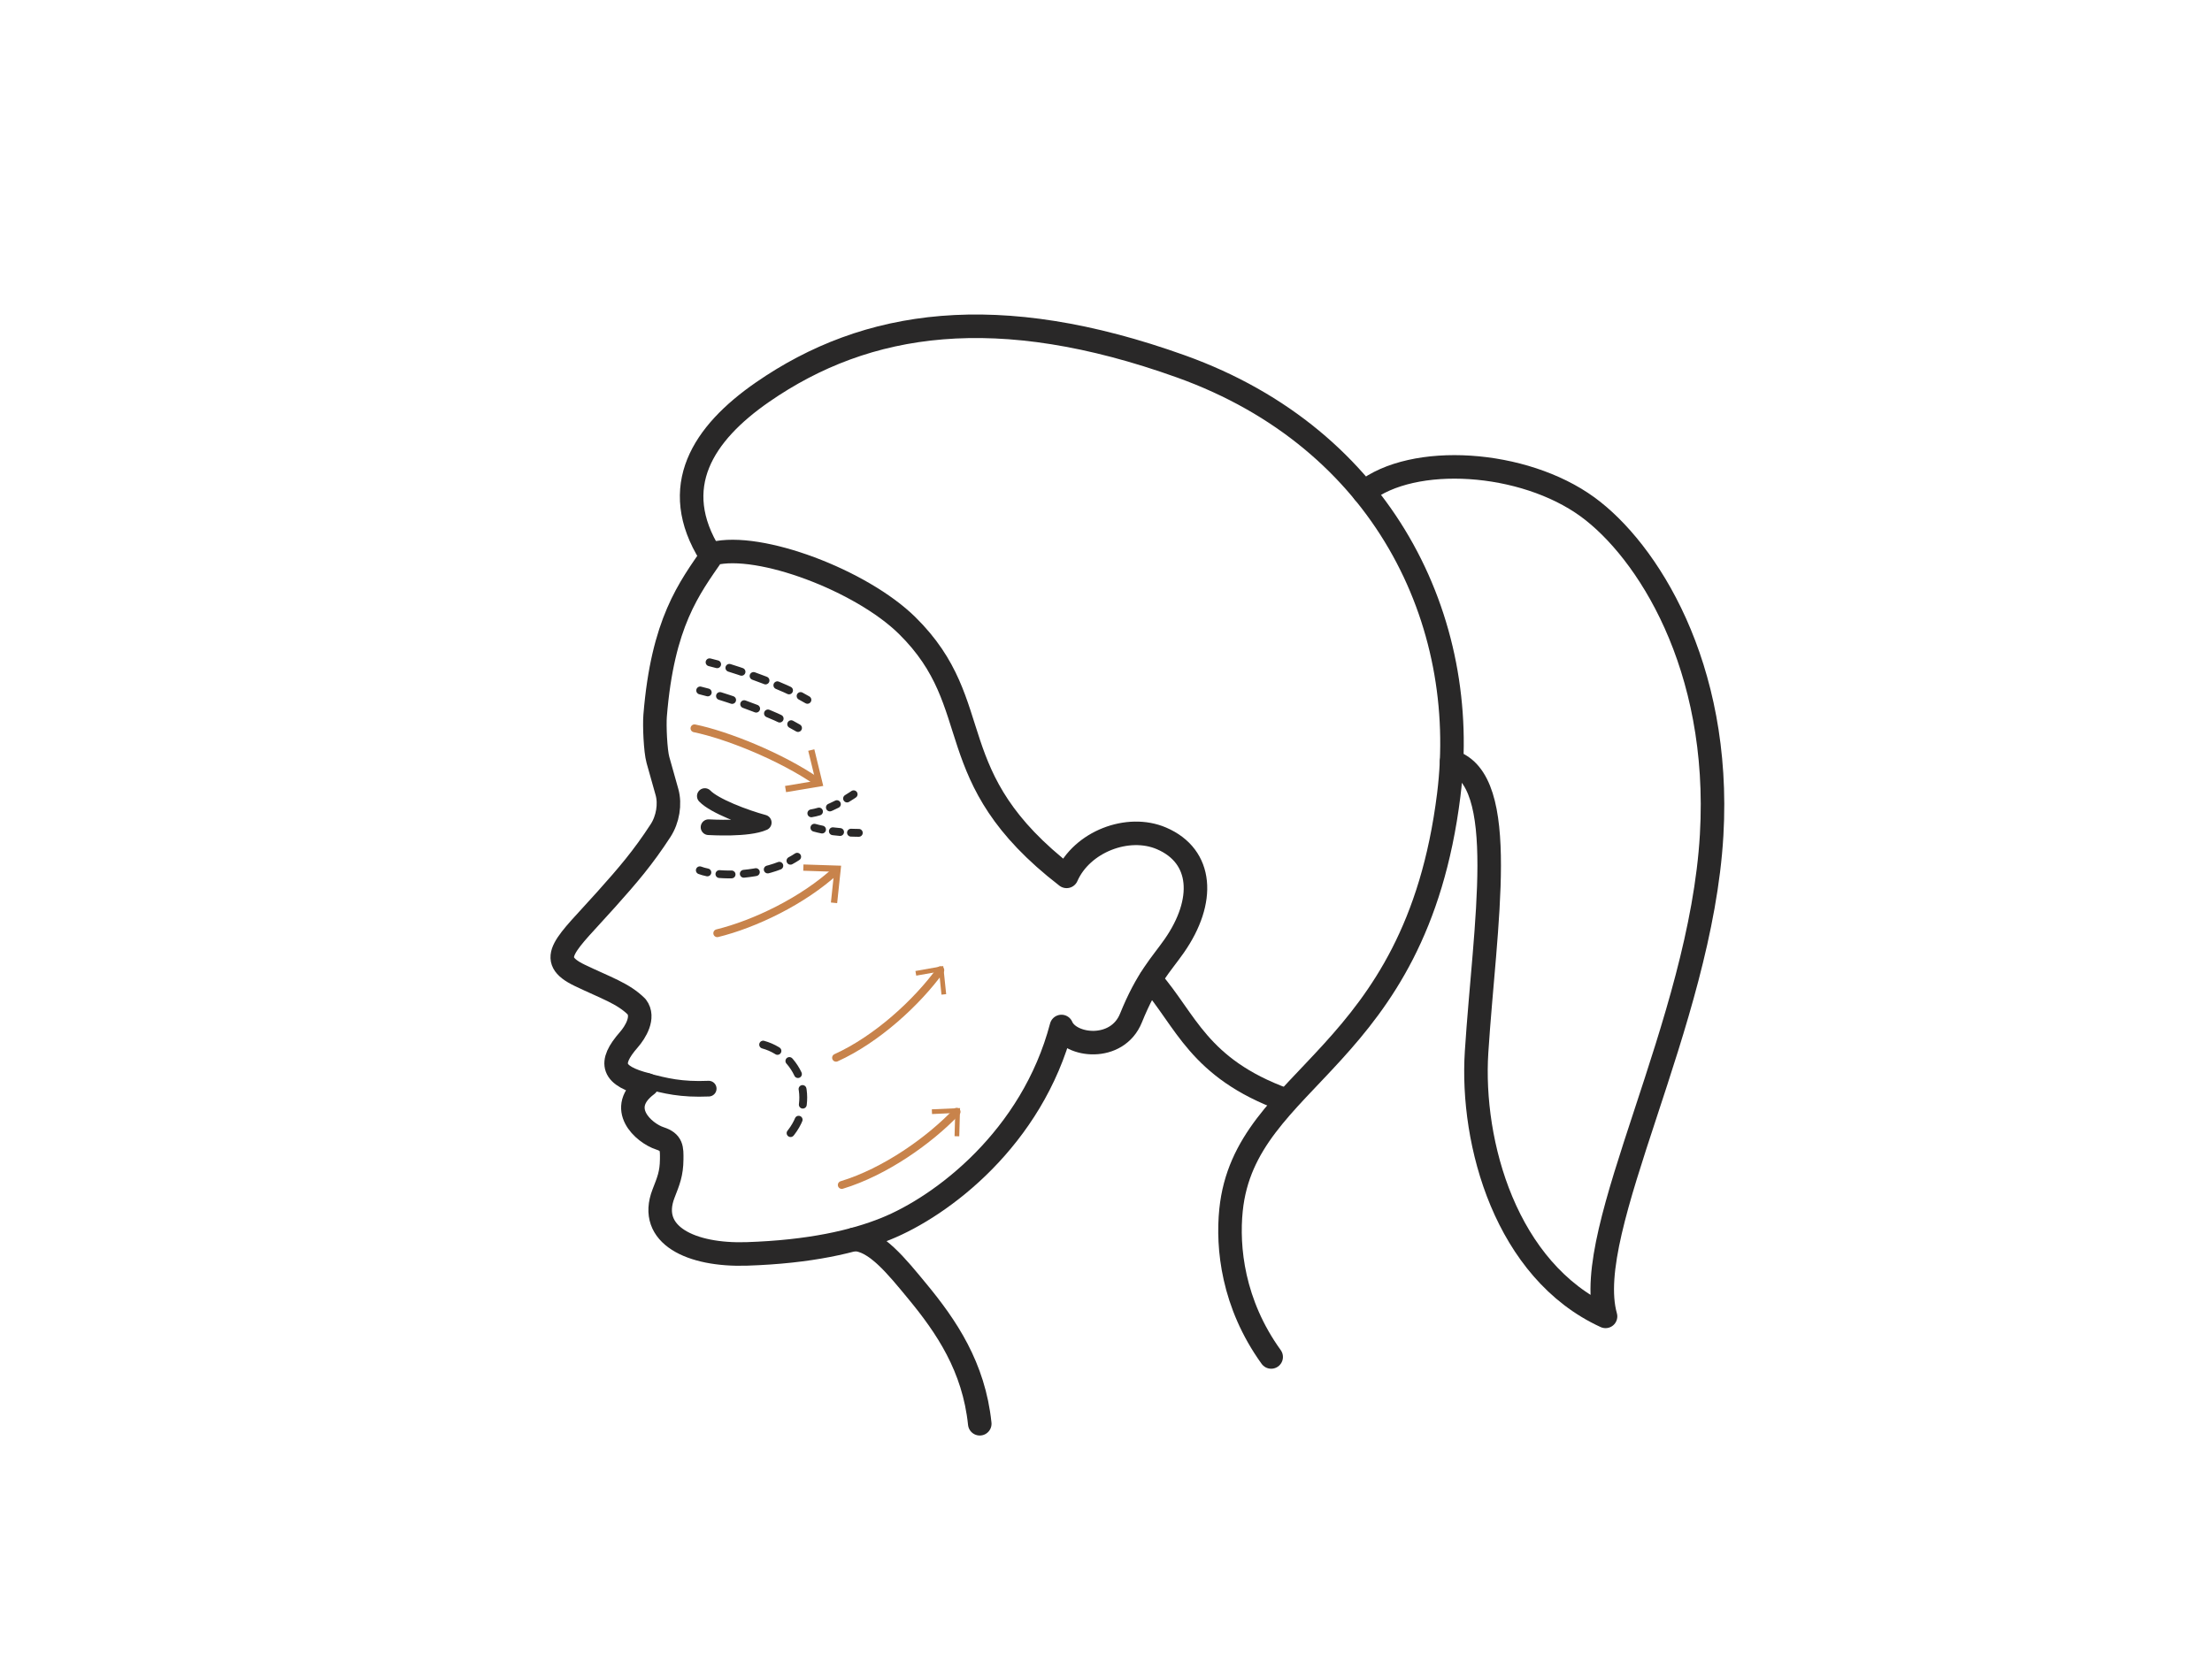
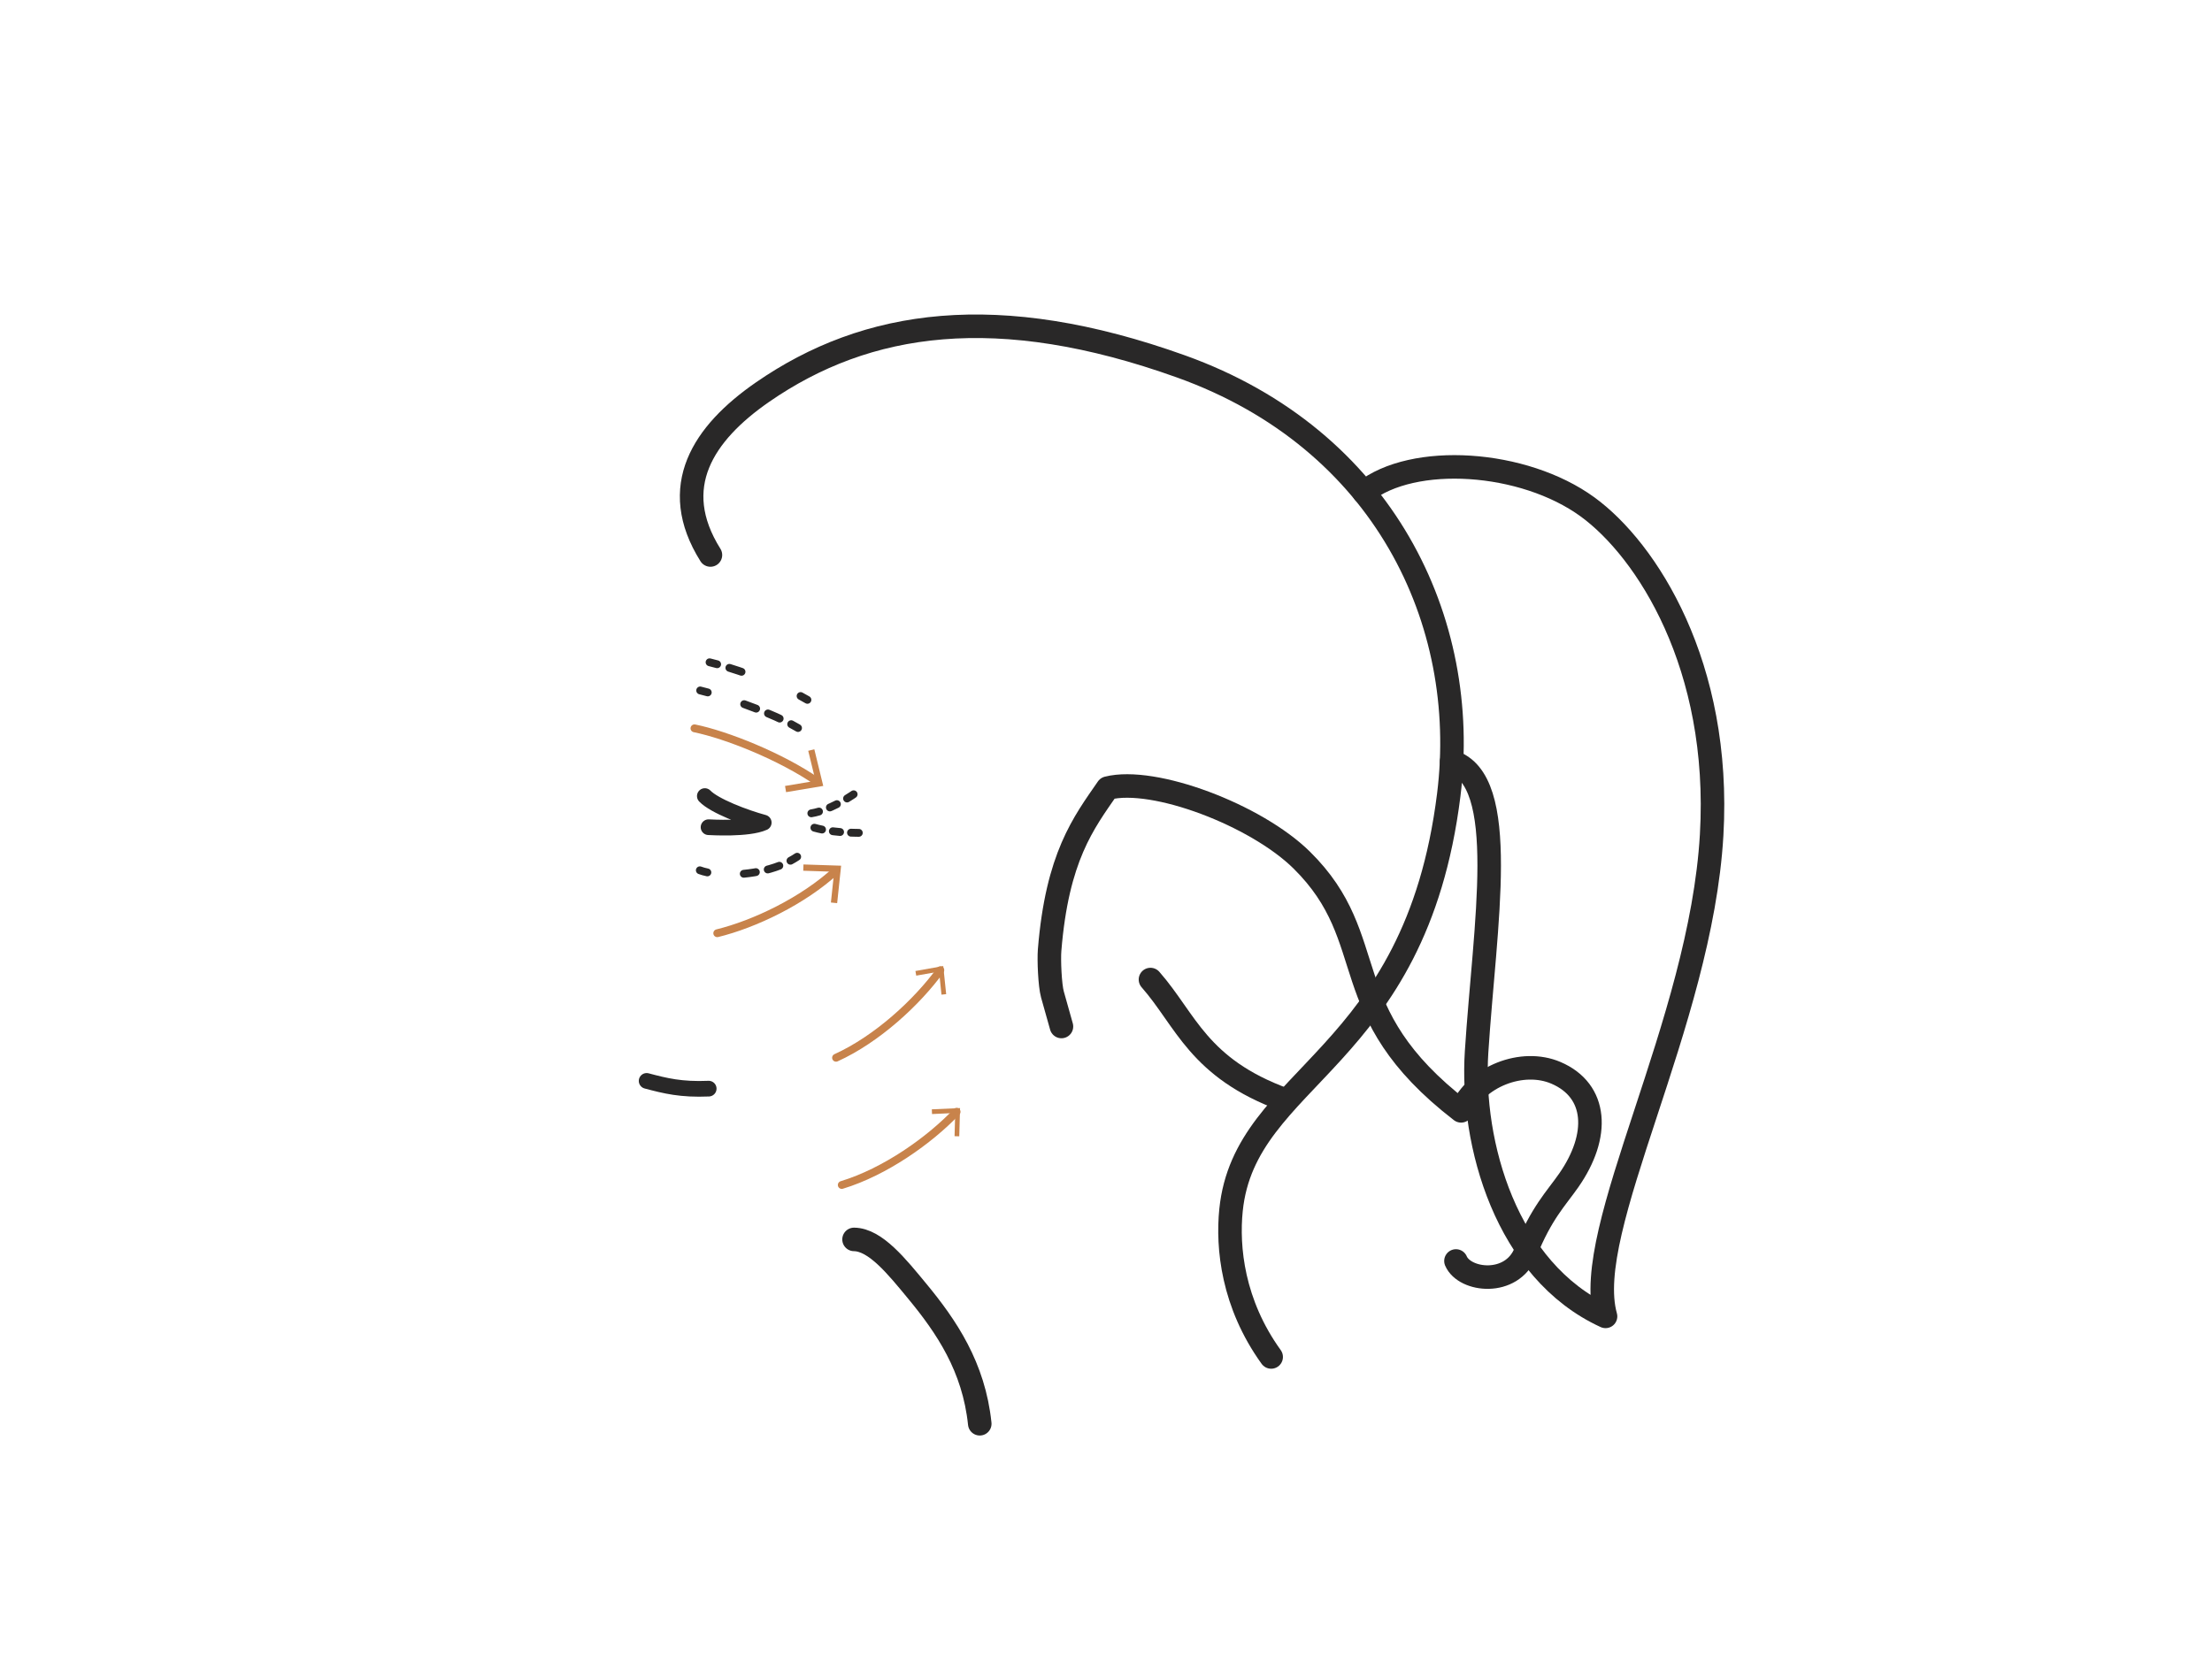
<svg xmlns="http://www.w3.org/2000/svg" id="Grafika" width="282" height="214" viewBox="0 0 282 214">
  <defs>
    <style>
      .cls-1 {
        stroke: #c8834b;
      }

      .cls-1, .cls-2, .cls-3, .cls-4, .cls-5, .cls-6, .cls-7, .cls-8, .cls-9, .cls-10, .cls-11 {
        fill: none;
        stroke-linecap: round;
        stroke-linejoin: round;
      }

      .cls-2, .cls-3, .cls-4, .cls-5, .cls-6, .cls-7, .cls-8, .cls-9, .cls-10, .cls-11 {
        stroke: #292828;
      }

      .cls-3 {
        stroke-width: 3px;
      }

      .cls-4 {
        stroke-dasharray: 0 0 0 0 2 2 2 2;
      }

      .cls-12 {
        fill: #c8834b;
      }

      .cls-5 {
        stroke-dasharray: 0 0 .928 1.393;
      }

      .cls-6 {
        stroke-dasharray: 0 0 .988 1.482;
      }

      .cls-7 {
        stroke-width: 2px;
      }

      .cls-8 {
        stroke-dasharray: 0 0 1.628 1.628;
      }

      .cls-9 {
        stroke-dasharray: 0 0 1.553 1.553;
      }

      .cls-10 {
        stroke-dasharray: 0 0 0 0 1.553 1.553 1.553 1.553;
      }

      .cls-11 {
        stroke-dasharray: 0 0 0 0 1.628 1.628 1.628 1.628;
      }
    </style>
  </defs>
  <g>
    <path class="cls-1" d="m121.953,141.779c-3.472,3.654-9.132,7.66-14.639,9.331" />
    <polygon class="cls-12" points="118.794 141.465 118.821 142.065 121.776 141.932 121.693 144.889 122.293 144.905 122.394 141.303 118.794 141.465" />
  </g>
  <g>
    <path class="cls-1" d="m119.877,123.723c-2.964,4.076-8.052,8.788-13.292,11.164" />
    <polygon class="cls-12" points="116.704 123.824 116.809 124.416 119.722 123.897 120.026 126.84 120.624 126.777 120.252 123.193 116.704 123.824" />
  </g>
  <g>
    <path class="cls-1" d="m88.535,92.878c4.017.816,10.987,3.566,15.713,6.839" />
    <polygon class="cls-12" points="100.215 101.017 100.082 100.227 103.972 99.576 103.038 95.743 103.816 95.554 104.953 100.223 100.215 101.017" />
  </g>
  <g>
    <path class="cls-1" d="m91.441,119.006c4.71-1.158,10.903-4.085,15.165-8.013" />
    <polygon class="cls-12" points="106.726 115.172 105.929 115.089 106.346 111.166 102.403 111.037 102.43 110.237 107.232 110.395 106.726 115.172" />
  </g>
  <g>
    <path class="cls-2" d="m89.218,110.98c.279.104.602.195.961.271" />
-     <path class="cls-9" d="m91.715,111.464c.719.056,1.509.065,2.332.02" />
    <path class="cls-10" d="m94.822,111.425c1.762-.167,3.623-.584,5.253-1.32" />
    <path class="cls-2" d="m100.771,109.764c.297-.158.584-.329.858-.512" />
  </g>
  <g>
    <path class="cls-2" d="m89.264,88.048c.299.073.622.156.964.251" />
-     <path class="cls-8" d="m91.789,88.757c.737.229,1.519.487,2.317.766" />
    <path class="cls-11" d="m94.873,89.796c1.856.672,3.74,1.438,5.267,2.185" />
    <path class="cls-2" d="m100.867,92.35c.312.165.604.328.87.487" />
  </g>
  <g>
    <path class="cls-2" d="m90.461,84.455c.299.073.622.156.964.251" />
    <path class="cls-8" d="m92.986,85.165c.737.229,1.519.487,2.317.766" />
-     <path class="cls-11" d="m96.07,86.204c1.856.672,3.74,1.438,5.267,2.185" />
    <path class="cls-2" d="m102.065,88.758c.312.165.604.328.87.487" />
  </g>
-   <path class="cls-4" d="m97.29,133.212c5.005,1.384,7.039,7.817,2.871,11.99" />
  <g>
    <path class="cls-2" d="m108.828,101.287s-.321.224-.84.539" />
    <path class="cls-6" d="m106.693,102.547c-.488.249-1.027.497-1.583.705" />
    <path class="cls-2" d="m104.41,103.488c-.327.098-.655.176-.976.227" />
  </g>
  <g>
    <path class="cls-2" d="m109.487,106.206s-.39.003-.998-.021" />
    <path class="cls-5" d="m107.1,106.099c-.51-.044-1.062-.106-1.616-.193" />
    <path class="cls-2" d="m104.799,105.785c-.334-.067-.662-.144-.975-.234" />
  </g>
-   <path class="cls-3" d="m135.321,130.901c-3.75,14.25-15.222,22.912-22.425,25.81-4.019,1.617-9.648,2.929-17.701,3.19-7.077.229-12.66-2.405-10.602-7.697.631-1.622,1.021-2.536,1.039-4.366.014-1.395.038-2.168-1.489-2.665-2.116-.689-5.624-3.878-1.655-6.834-4.532-1.139-4.943-2.752-2.318-5.753.822-.94,2.022-2.863.992-4.205-1.717-1.717-3.937-2.407-7.258-4.006-4.382-2.111-1.781-3.9,3.391-9.688,2.783-3.114,4.654-5.29,6.916-8.764.928-1.426,1.252-3.384.818-4.923l-1.151-4.092c-.327-1.168-.458-4.416-.36-5.627.963-11.912,4.332-16.244,7.394-20.68,5.908-1.5,18.917,3.432,24.74,9.17,10.402,10.25,3.781,19.222,20.325,31.986,1.938-4.415,7.817-6.681,12.096-4.847,5.295,2.269,5.619,7.997,1.621,13.724-1.638,2.347-3.458,4.106-5.511,9.185-1.758,4.35-7.766,3.65-8.861,1.081" />
+   <path class="cls-3" d="m135.321,130.901l-1.151-4.092c-.327-1.168-.458-4.416-.36-5.627.963-11.912,4.332-16.244,7.394-20.68,5.908-1.5,18.917,3.432,24.74,9.17,10.402,10.25,3.781,19.222,20.325,31.986,1.938-4.415,7.817-6.681,12.096-4.847,5.295,2.269,5.619,7.997,1.621,13.724-1.638,2.347-3.458,4.106-5.511,9.185-1.758,4.35-7.766,3.65-8.861,1.081" />
  <path class="cls-3" d="m124.906,181.56c-.756-7.26-4.251-12.404-7.984-16.92-2.547-3.08-5.309-6.559-8.044-6.588" />
  <path class="cls-7" d="m89.856,101.516c1.225,1.274,5.174,2.754,7.509,3.383-2.012.899-6.775.594-7.035.587" />
  <path class="cls-7" d="m82.438,137.839c2.394.635,4.394,1.135,7.911.987" />
  <path class="cls-3" d="m90.571,70.774c-5.447-8.681-.925-15.53,6.638-20.766,13.277-9.191,29.999-11.658,53.37-3.274,25.785,9.25,36.881,32.452,34.119,54.63-4.25,34.12-26,35.62-27.76,52.954-.483,4.758.206,11.907,5.119,18.725" />
  <path class="cls-3" d="m173.885,62.772c6.233-4.978,20.321-4.093,28.511,1.873,7.506,5.468,17.065,20.186,15.816,41.83-1.392,24.133-16.649,50.362-13.527,61.392-12.695-5.827-17.187-22.067-16.441-33.713,1.041-16.232,4.307-34.741-3.185-37.03" />
  <path class="cls-3" d="m163.778,140.236c-11.035-4.031-12.565-10.151-17.109-15.323" />
</svg>